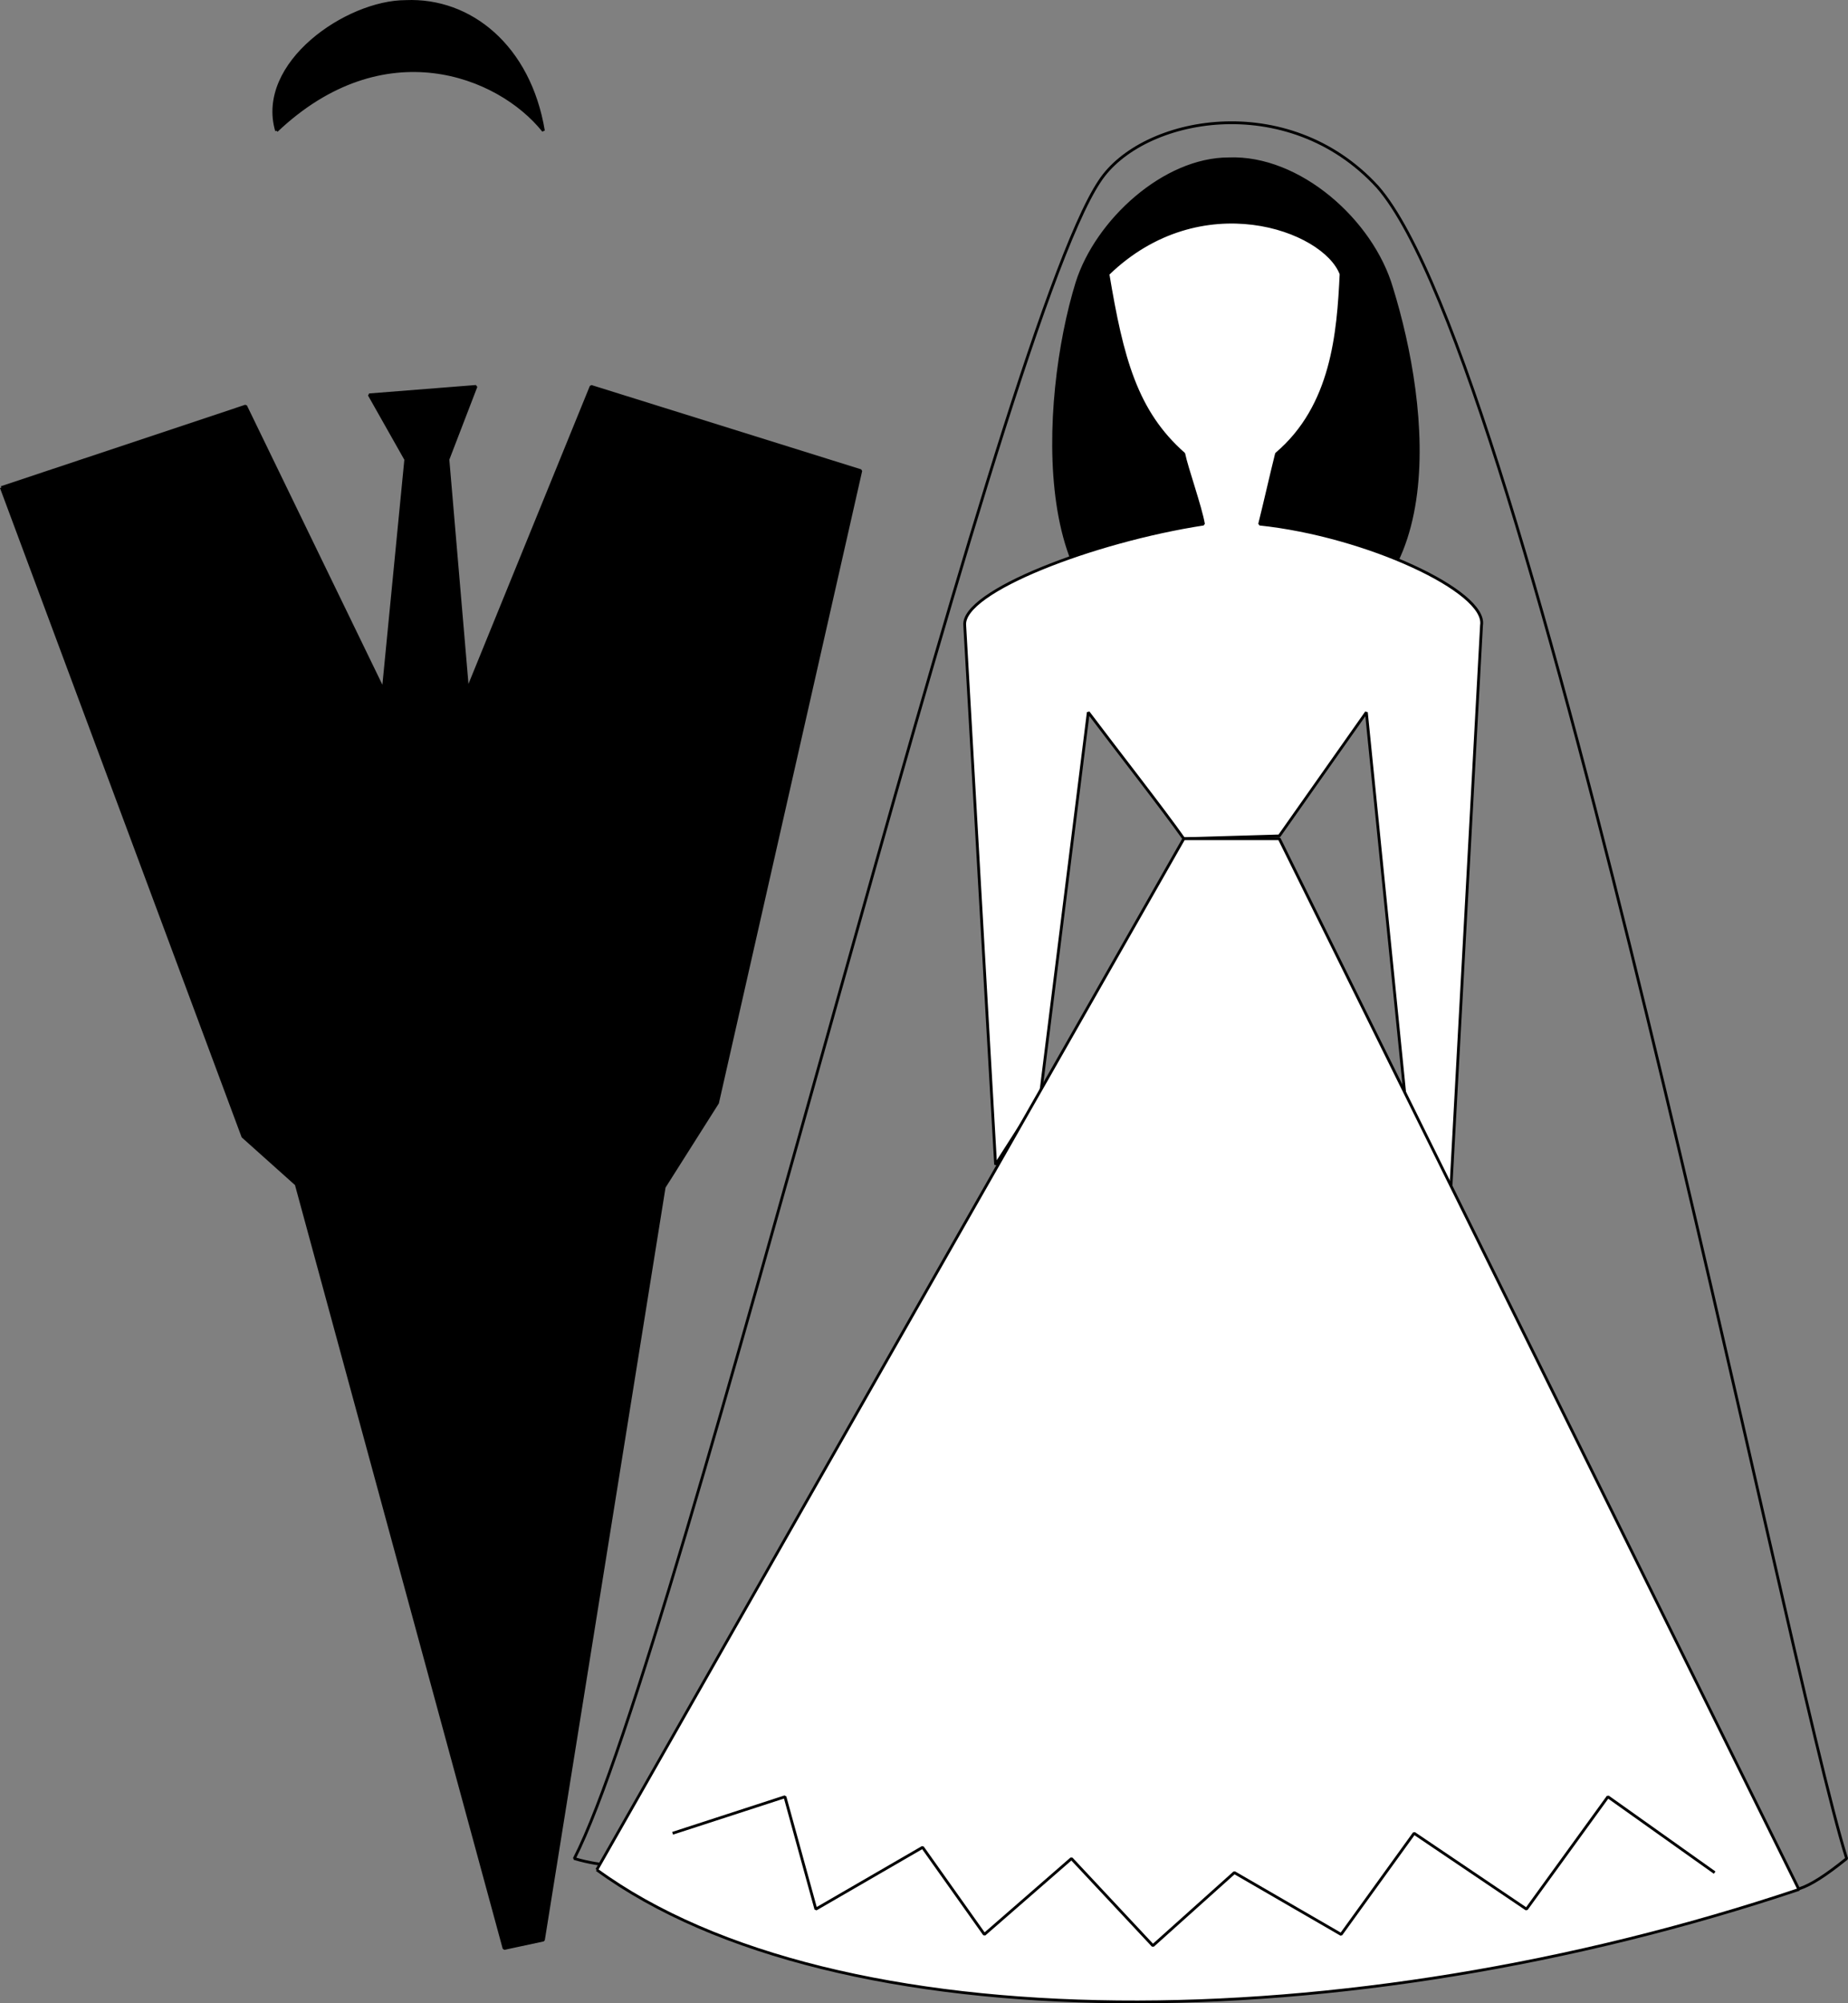
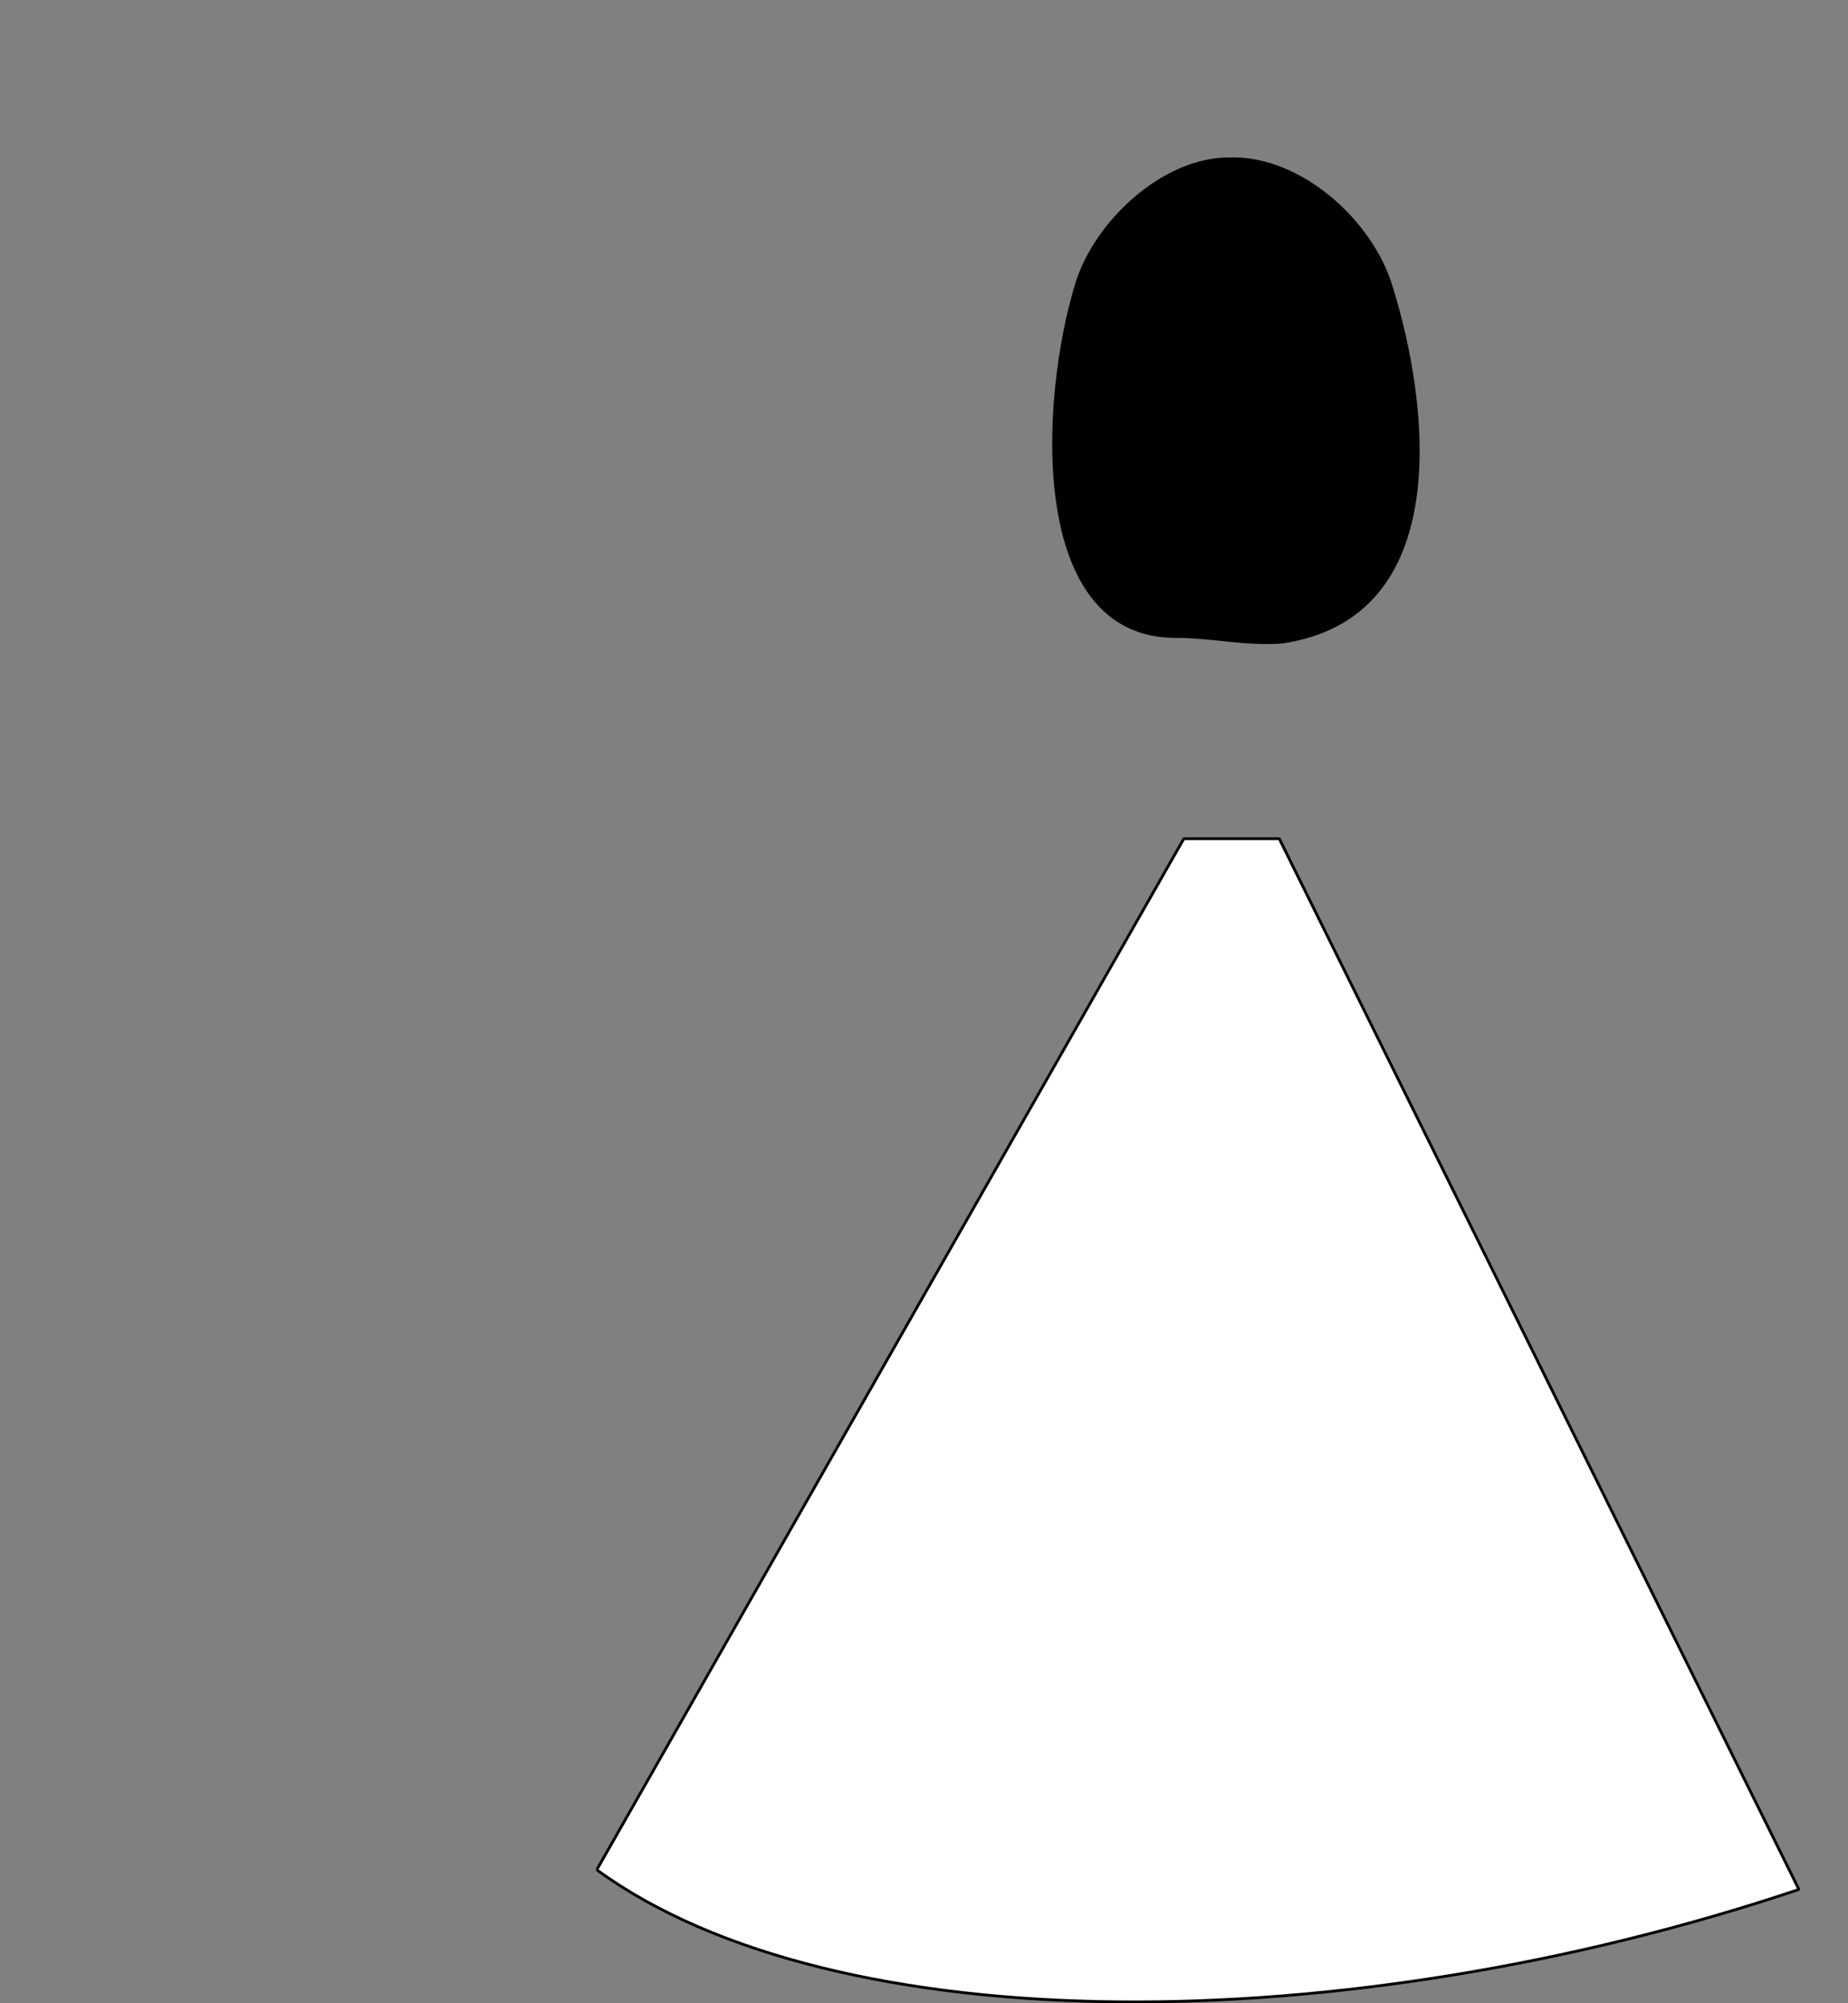
<svg xmlns="http://www.w3.org/2000/svg" width="657.946" height="713.071" version="1.2">
  <rect width="100%" height="100%" fill="#808080" stroke="none" />
  <g fill="none" fill-rule="evenodd" stroke="#000" stroke-linejoin="bevel" font-family="'Sans Serif'" font-size="12.5" font-weight="400">
-     <path d="M303.469 653.542c-49-17-58 20-99 8 38-74 149-540 187-597 15-23 67-33 99 2 55 63 145 525 167 595-31 25-19 0-60 8" vector-effect="non-scaling-stroke" />
    <path fill="#000" d="M383.469 100.542c7-22 31-44 54-44 25-1 51 22 58 46 13 42 22 117-39 126-13 1-25-2-38-2-52 0-48-84-35-126" vector-effect="non-scaling-stroke" />
-     <path fill="#fff" d="M421.469 298.542c-7-10-25-33-34-45l-17 136-16 25-11-192c-1-12 46-30 85-36-1-6-6-20-7-25-17-15-22-34-27-64 33-32 77-16 83 0-1 21-3 47-23 64-2 8-4 17-6 25 38 4 81 24 79 36l-11 202-16-32-14-139-31 44-34 1" vector-effect="non-scaling-stroke" />
-     <path fill="#000" d="m.469 173.542 87-29 49 101 8-82-13-23 38-3-10 26 7 82 44-108 96 30-51 225-19 30-43 268-14 3-74-272-19-17-86-231m98-127c38-36 79-20 95 0-5-30-26-47-49-46-21 0-53 22-46 46" vector-effect="non-scaling-stroke" />
    <path fill="#fff" d="M212.469 665.542c85 62 267 61 428 7l-185-374h-34l-209 367" vector-effect="non-scaling-stroke" />
-     <path d="m239.469 652.542 40-13 11 40 38-22 22 31 31-27 29 31 29-26 38 22 26-36 40 27 29-40 38 27" />
  </g>
</svg>